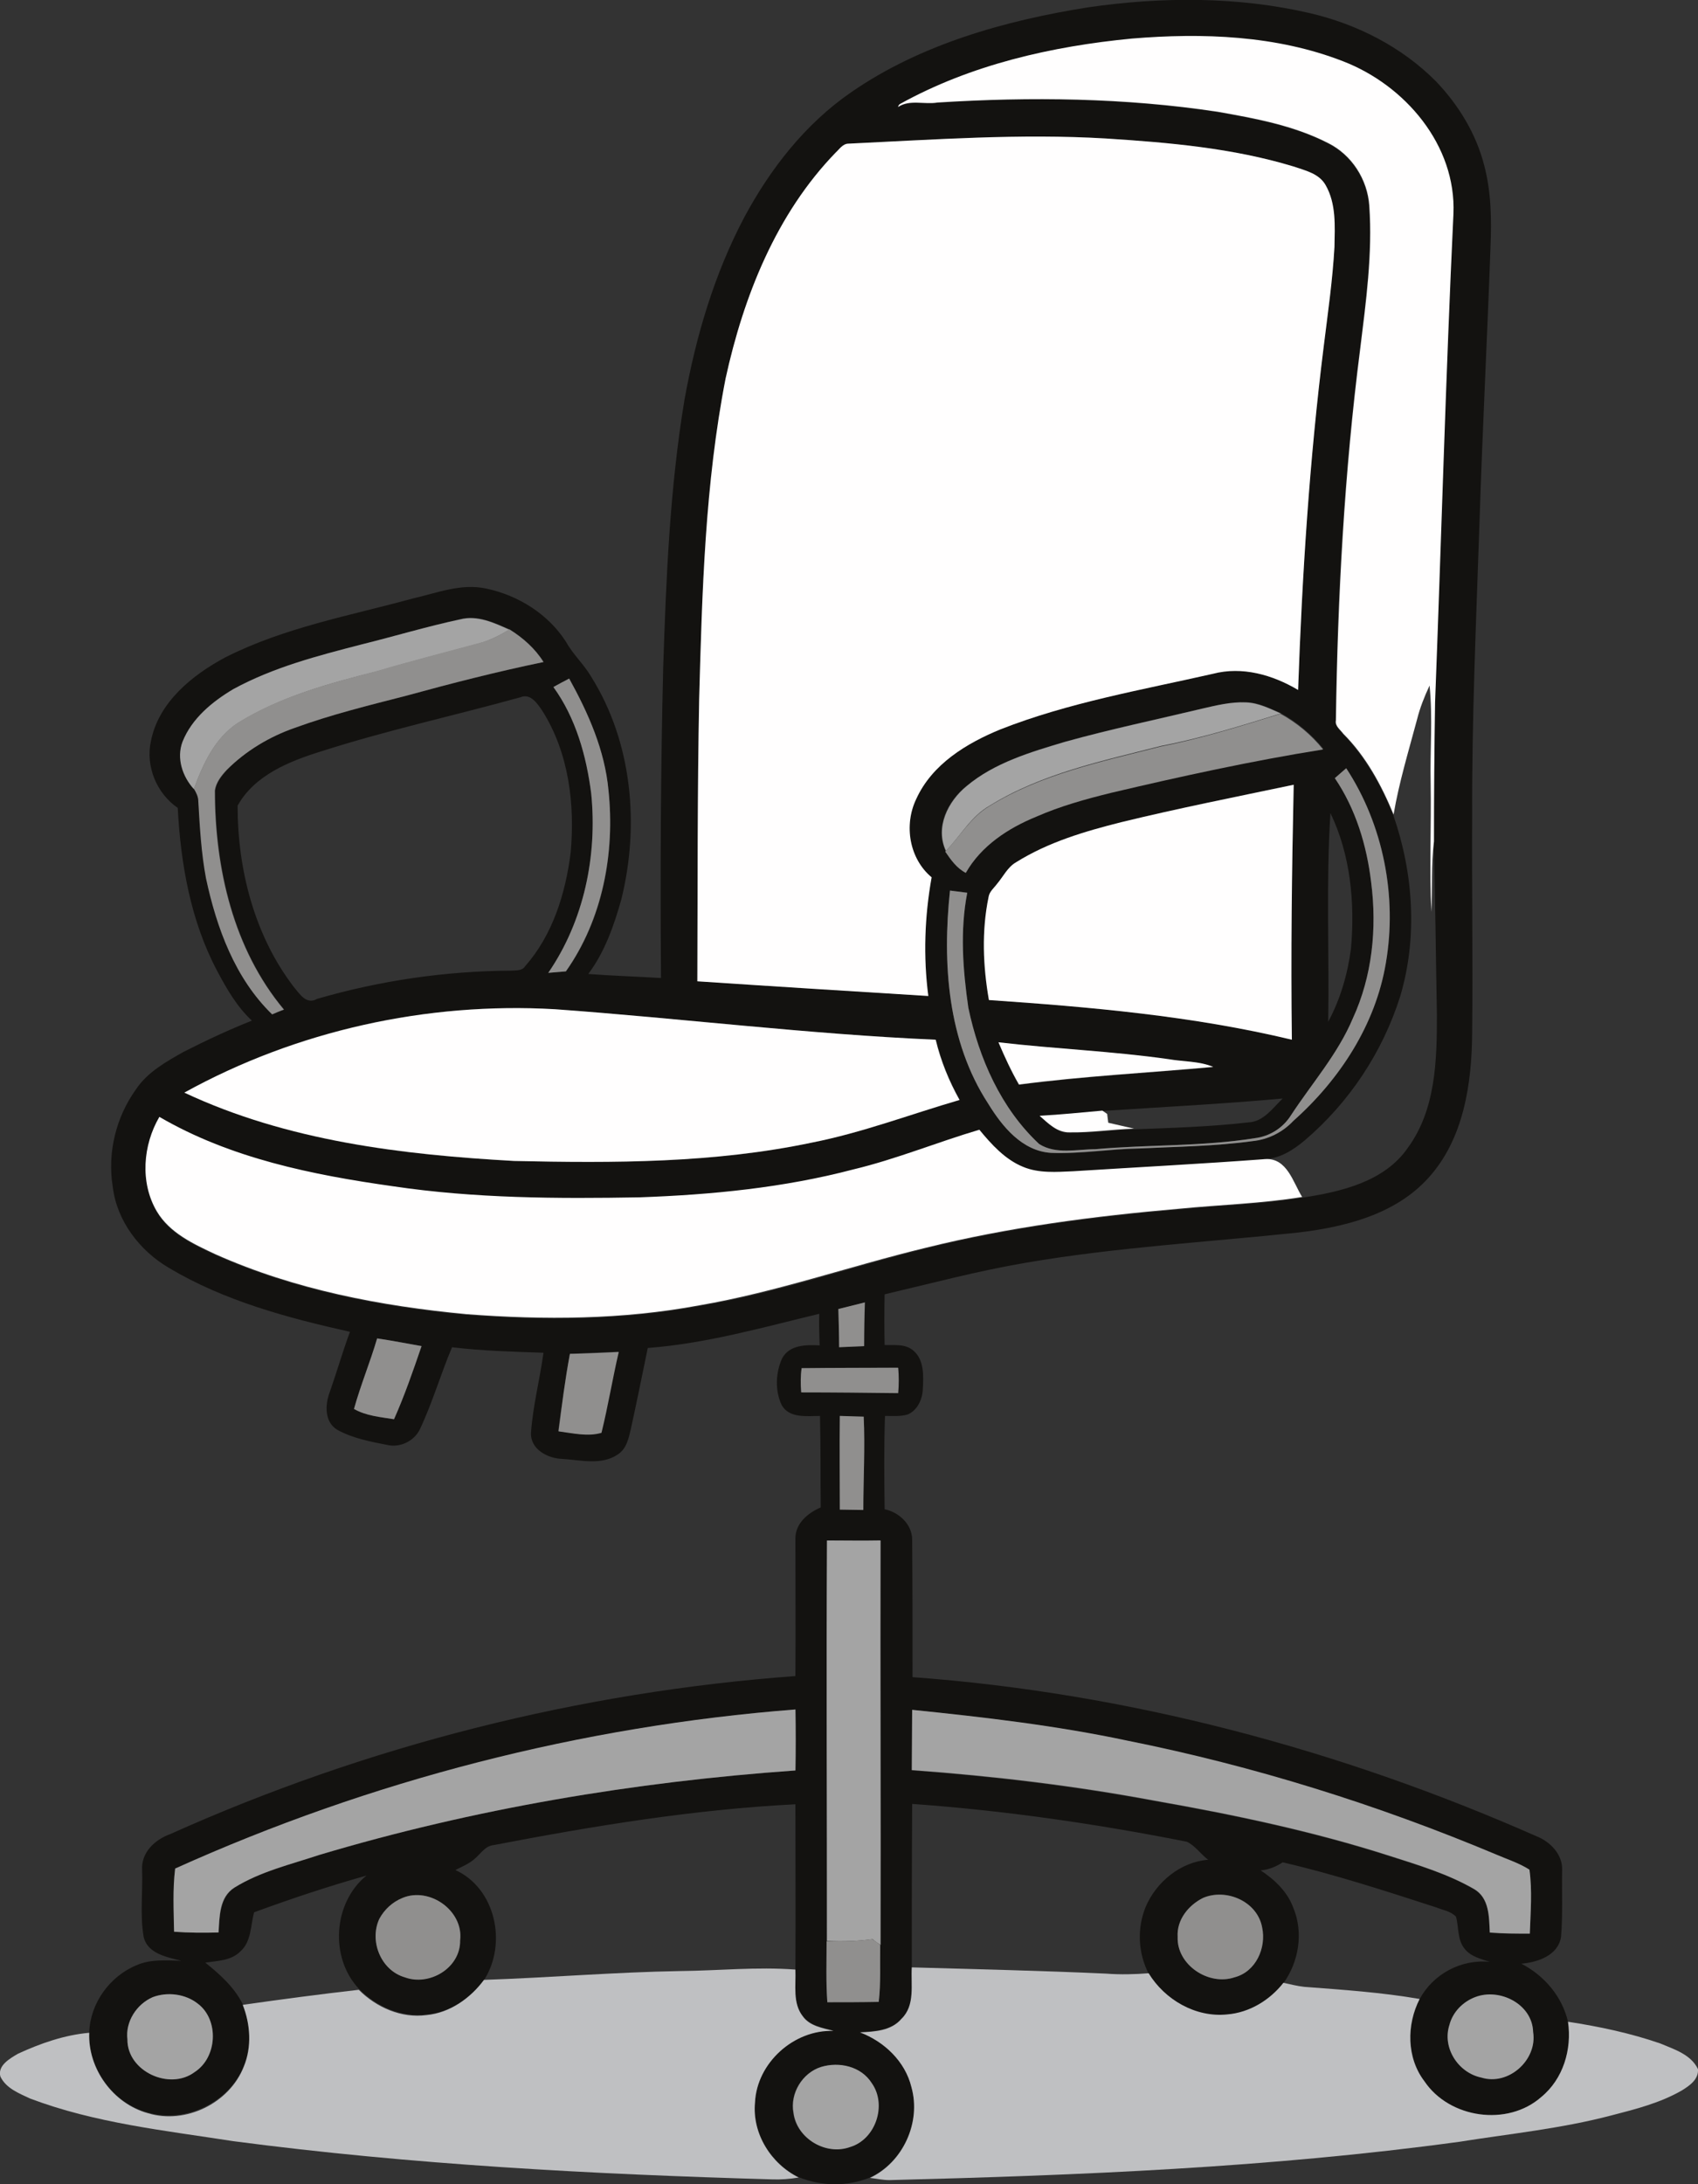
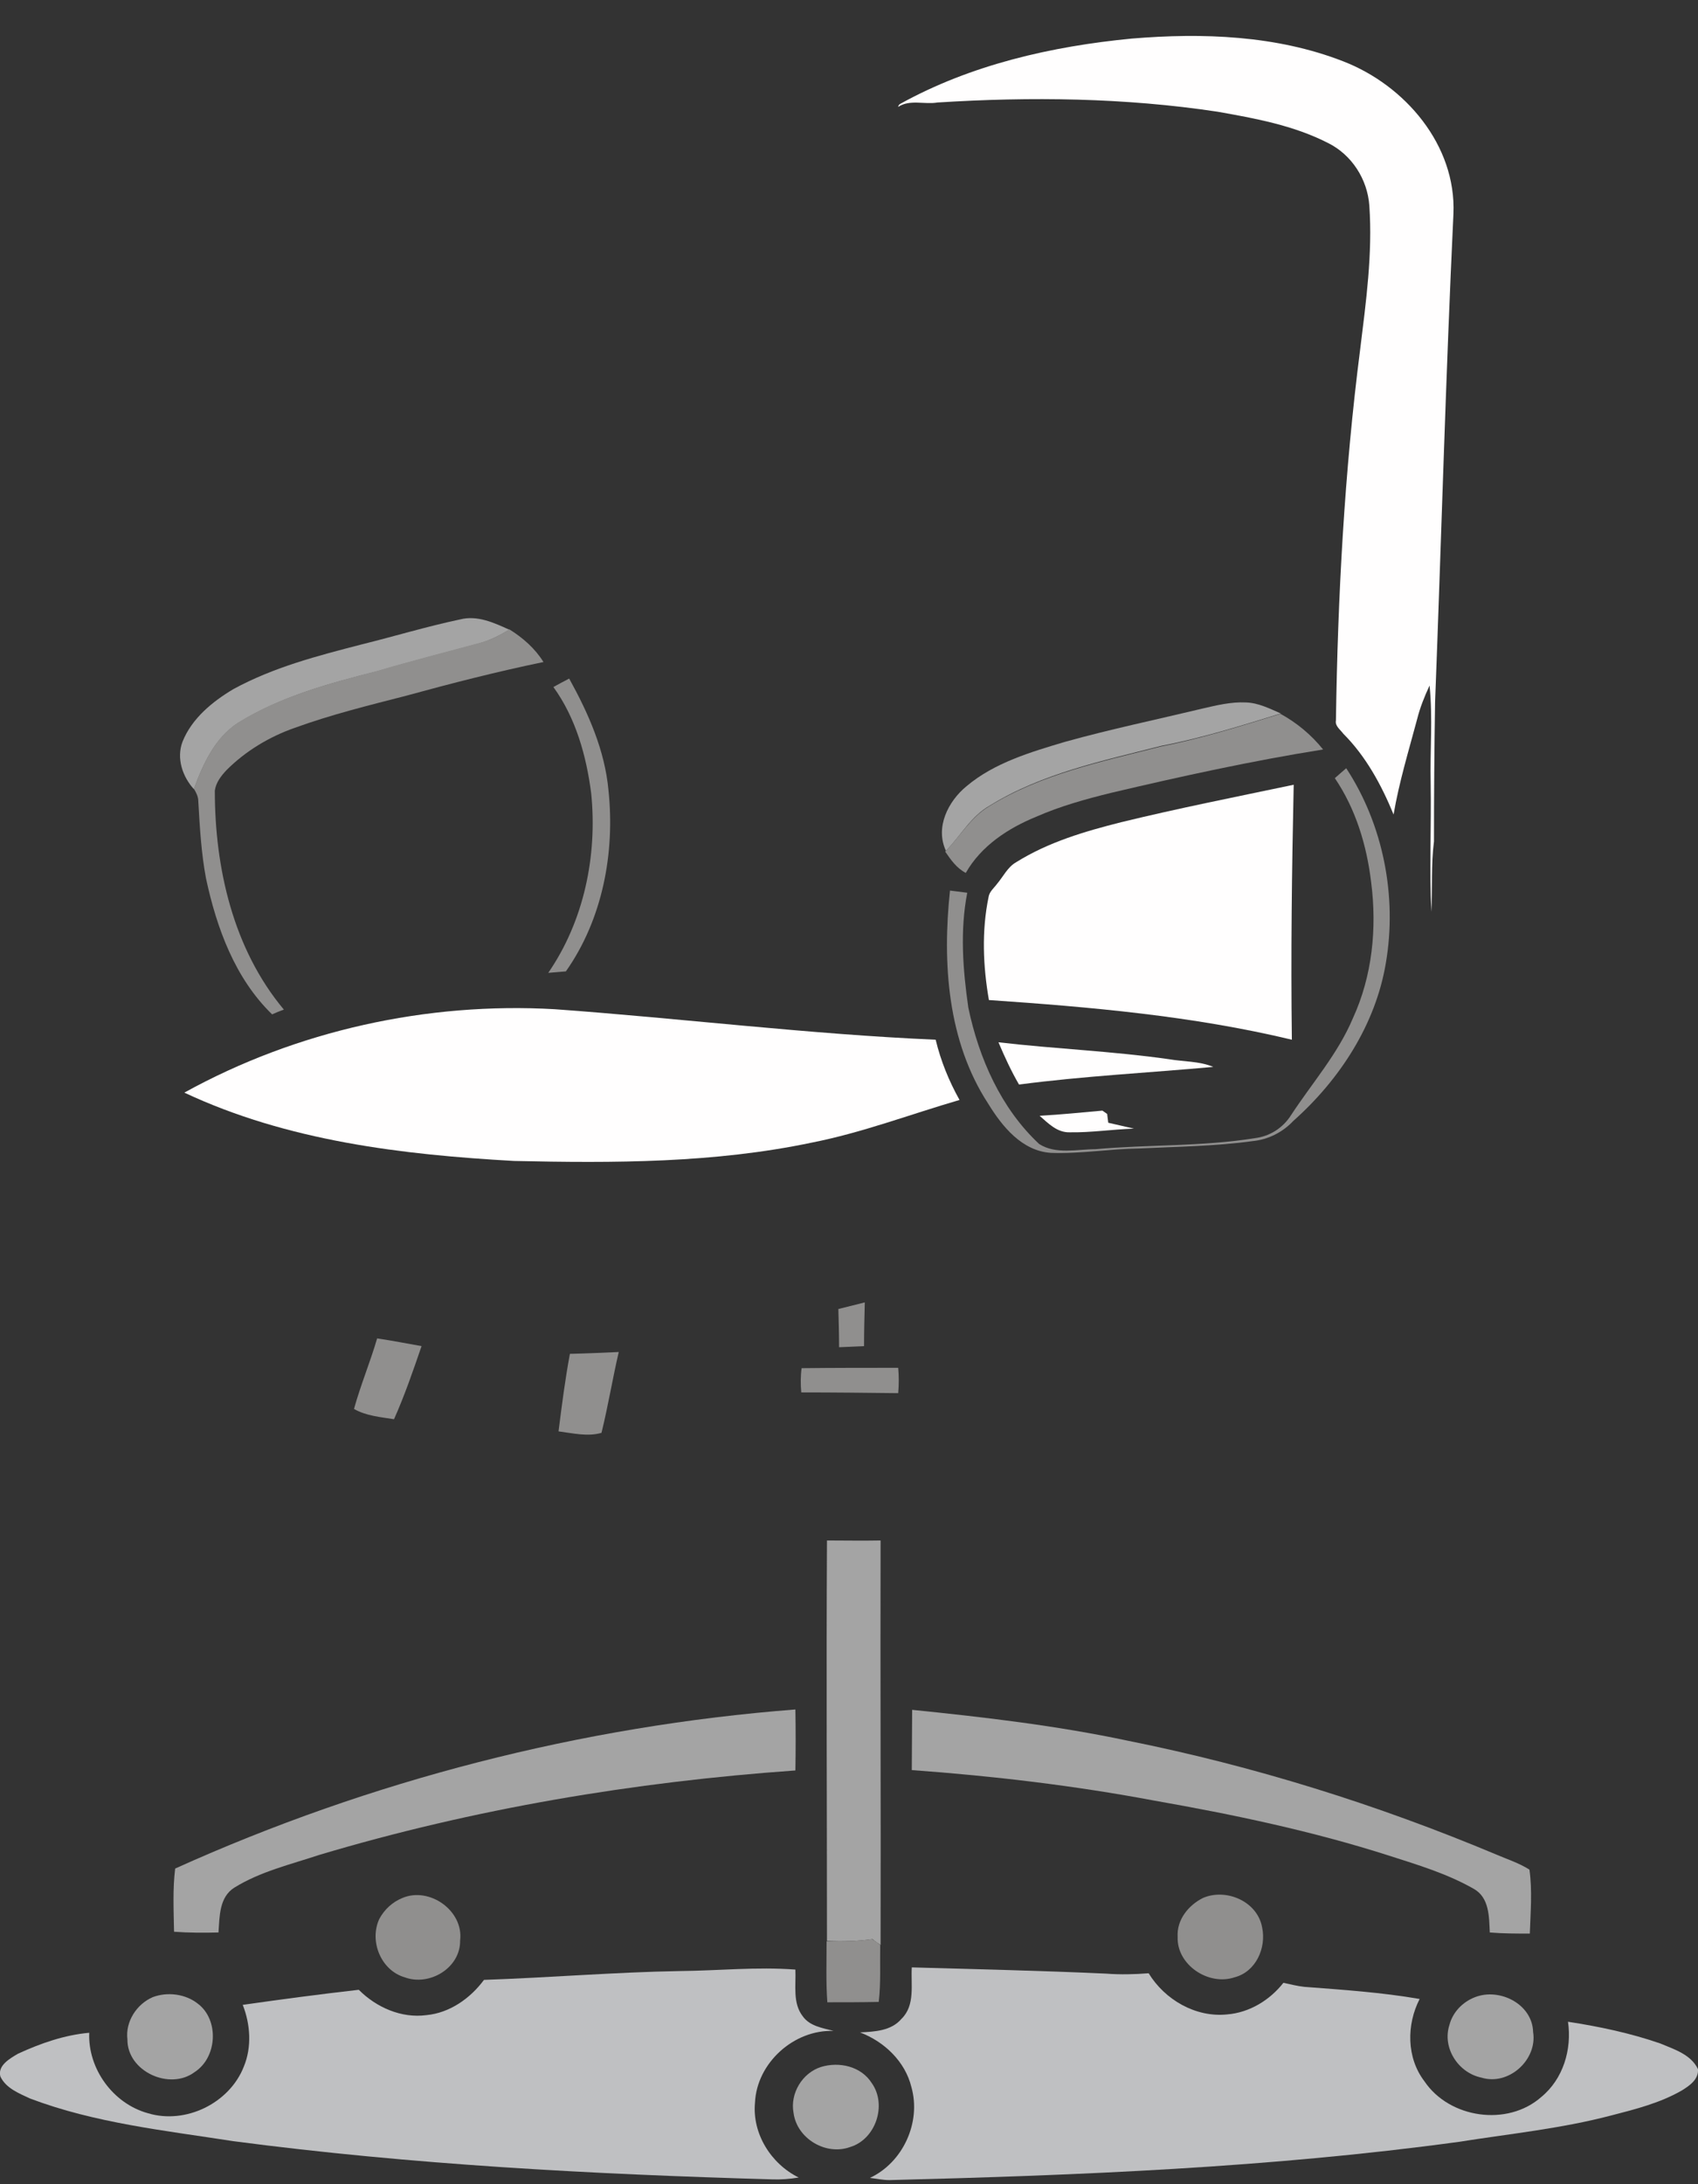
<svg xmlns="http://www.w3.org/2000/svg" version="1.1" id="Layer_1" x="0px" y="0px" viewBox="0 0 462.4 594.5" enable-background="new 0 0 462.4 594.5" xml:space="preserve">
  <rect x="0" y="0" width="462.4" height="594.5" fill="#333333" stroke="none" />
  <g>
    <g>
-       <path fill="#131210" d="M296.3,2c20-2.9,40.7-3,60.5,1.6c12.8,3,25,9.2,34.3,18.6c6.1,6.4,10.9,14.2,13.1,22.9    c1.9,7.2,2,14.7,1.7,22c-0.9,25-2.2,50-3,75c-0.9,26.7-2.1,53.3-2,80c-0.1,19.7,0.2,39.3,0,59c-0.1,13.9-2.3,29-12,39.6    c-9,9.9-22.7,13.3-35.5,14.8c-24.7,2.6-49.5,4-74,8.2c-13,2.2-25.7,5.6-38.5,8.6c-0.1,4.6-0.1,9.2,0,13.8c2.6,0.1,5.6-0.4,7.8,1.5    c3,2.5,2.8,6.9,2.6,10.5c-0.1,2.8-1.5,5.8-4.1,6.9c-2,0.6-4.1,0.4-6.2,0.4c-0.3,8.5-0.2,17-0.1,25.4c3.9,0.8,7.5,4.1,7.5,8.3    c0.1,12.5,0.1,24.9,0.1,37.4c58.6,4.3,116.2,19.6,169.9,43.3c3.8,1.5,7.2,5,7,9.3c-0.1,6,0.2,12.1-0.3,18.1    c-0.8,5.1-6.4,6.9-10.8,7.3c6.2,3.2,11.1,8.9,12.7,15.8c1.1,7.5-1.3,15.6-7.3,20.5c-9.2,8.1-25.1,5.8-31.8-4.3    c-4.8-6.4-4.8-15.4-1.3-22.4c3.7-6.8,11.3-10.9,19.1-10.1c-2.4-0.8-5.1-1.4-6.8-3.5c-2.1-2.5-1.6-5.9-2.4-8.8    c-1.4-1.5-3.6-1.8-5.3-2.5c-13.9-4.5-27.7-9-41.9-12.3c-1.8,1.2-3.8,2-6,2.2c3.8,2.5,7.3,5.8,8.9,10.2c2.8,6.7,1.5,14.7-2.7,20.5    c-3.7,4.8-9.3,8.1-15.3,8.6c-8.5,1-17-4-21.4-11.2c-2.9-5.6-3.2-12.4-0.8-18.2c2.9-6.8,9.5-12.2,17-12.8c-2-1.5-3.5-3.8-5.8-4.9    c-24.7-4.9-49.7-8.5-74.8-10.3c-0.1,14.8-0.1,29.7-0.1,44.5c-0.4,4.7,1,10.3-2.8,13.9c-2.8,3.3-7.3,3.5-11.3,3.7    c6.6,2.6,12.3,7.9,14,14.9c2.7,9.6-2.3,20.5-11.3,24.7c-6.2,2.5-13.2,2.4-19.4-0.1c-7.5-3.7-12.7-11.9-11.9-20.4    c0.5-10.8,10.5-19.9,21.4-19.5c-3-0.8-6.4-1.3-8.4-4c-2.9-3.6-1.9-8.5-2-12.7c0.1-15,0-29.9,0-44.9c-27.6,1.4-55,5.9-82.1,11.1    c-2.4,0.2-3.6,2.4-5.3,3.8c-1.5,1.3-3.4,2.1-5.2,3c11,5,14.1,20,7.9,29.8c-3.7,5-9.3,9-15.7,9.5c-6.8,0.9-13.6-2.1-18.4-6.9    c-8.1-8.5-7.1-23.5,2-30.9c-10.3,2.9-20.5,6.3-30.6,10c-1,3.6-0.7,8-3.8,10.7c-2.5,2.5-6.2,2.5-9.5,3c4,3.2,7.9,6.7,10.2,11.3    c2.1,5.3,2.5,11.4,0.3,16.8c-3.9,9.9-15.9,15.7-26.1,12.7c-9.5-2.5-16.4-12-16-21.9c0.3-7.9,5.6-15.2,12.9-18.2    c3.8-1.7,8.1-1.3,12.2-1.2c-3.9-1-9.3-1.9-10.3-6.6c-1-6-0.2-12.1-0.4-18.1c-0.3-4.8,3.5-8.3,7.7-9.8    c53.7-24.1,111.6-38.7,170.2-43c0.1-12.4,0-24.9,0-37.3c-0.1-4.2,3.4-7.1,6.9-8.6c-0.1-8.3,0-16.6-0.2-24.9    c-3.6,0-8.3,0.7-10.4-2.9c-1.9-3.9-1.7-8.9,0.1-12.8c2-3.7,6.6-3.7,10.2-3.5c-0.1-2.9-0.2-5.7-0.1-8.6    c-15.4,3.7-30.8,8.1-46.7,9.3c-1.5,7.3-3,14.7-4.6,22c-0.6,2.6-1.2,5.5-3.6,7c-4.4,3-10.1,1.5-15,1.2c-4-0.1-8.8-2.6-8.6-7.1    c0.5-7.3,2.4-14.5,3.4-21.8c-8.3-0.3-16.7-0.5-24.9-1.5c-3.1,7.3-5.3,15-8.7,22.2c-1.5,3.3-5.4,5.2-8.9,4.4    c-4.6-0.9-9.4-1.8-13.6-4.1c-3.6-2.1-3.4-6.9-2.1-10.3c1.9-5.4,3.5-11,5.5-16.4c-17-3.8-34.2-8.4-49.3-17.4    c-8-4.7-14.2-12.8-15.3-22.1c-1.5-9.3,0.9-19,6.4-26.6c3.1-4.6,8.1-7.4,12.9-10.1c6.1-3.1,12.3-6,18.6-8.5    c-4.1-3.8-6.9-8.7-9.5-13.6c-7.2-13.6-9.9-29.1-10.7-44.3c-5.8-4-8.8-11.4-7.3-18.2c2.1-10.6,11.3-18,20.3-22.8    c16-8.1,33.8-11.3,51-16c6.6-1.5,13.2-4.2,20-2.7c8.7,1.8,17,7,21.8,14.6c1.9,3.4,4.8,6,6.8,9.4c11.2,17.9,13.2,40.4,8.2,60.6    c-2,7.1-4.5,14.3-9,20.3c6.6,0.5,13.2,0.7,19.8,1.1c-0.2-28.2-0.1-56.3,0.6-84.5c0.8-24.4,1.8-48.8,5.8-72.9    c3.1-17.2,8.1-34.2,16.3-49.7c7.1-13.2,16.6-25.4,29.1-34C250.6,12.1,273.6,5.6,296.3,2z M245.1,28.3c-0.3,0.2-0.5,0.5-0.6,0.9    c3.1-2,7.2-0.6,10.7-1.2c25.4-1.6,51-1.3,76.2,2.5c10.3,1.8,20.8,3.7,30.1,8.5c6.5,3.2,10.8,9.9,11.3,17.1    c0.9,13.1-0.9,26.1-2.5,39.1c-4.3,33.5-6.2,67.2-6.6,101c-0.2,1.5,1.2,2.5,2,3.6c6.1,6.2,10.4,14,13.7,22    c5.5,15.8,6.7,33.3,1.9,49.4c-4.8,15.2-13.9,28.9-26,39.2c-3.2,2.7-7,5.1-11.3,5.1l0.5,0.1c-17.4,1.3-34.8,2.2-52.2,3.3    c-4.6,0.2-9.4,0.6-13.7-1.2c-4.9-2-8.6-6.1-11.9-10.1c-11.5,3.4-22.6,8-34.3,10.8c-19,5-38.6,6.9-58.2,7.6    c-22.4,0.4-44.9,0.4-67.1-3c-22-3.1-44.3-7.6-63.7-18.9c-4.5,7.7-5.3,17.9-0.7,25.8c3.5,5.9,10,8.9,16,11.7    c21.5,9.6,45,14.1,68.4,16.3c21.1,1.6,42.4,1.5,63.3-2.4c21-3.5,41.1-10.6,61.8-15.7c22.6-5.6,45.7-8.6,68.9-10.6    c11.2-1.1,22.4-1.4,33.5-3.2c10.5-1.6,22.4-4.3,28.8-13.6c7.6-10.4,7.9-23.8,7.9-36.1c-0.3-15.7-0.4-31.4-0.9-47.1    c0-12.6,0.1-25.2,0.3-37.8c1.7-44.3,2.9-88.7,5-133c0.7-18.7-13.3-35-30-41.5c-18.2-7.1-38.3-7.7-57.6-6.2    C286.4,12.6,264.4,17.6,245.1,28.3z M231.1,39.1c-1.6-0.1-2.5,1.5-3.5,2.4c-16.2,16.7-25,39.1-30,61.5c-5.7,28.7-6.4,58-7.2,87.2    c-0.5,25.6-0.4,51.3-0.5,76.9c21,1.3,41.9,2.7,62.9,4c-1.4-10.8-1.1-21.7,0.9-32.3c-6.1-5.1-7.6-14.3-4.2-21.3    c4.3-9.5,13.8-15.2,23-19c18.6-7.3,38.4-10.7,57.8-15.1c8-2.1,16.3,0.3,23.2,4.4c1.1-31.3,3-62.6,7-93.7c1.1-9,2.4-17.9,2.9-26.9    c0.1-5.6,0.6-11.7-2.4-16.8c-1.8-3.2-5.6-4-8.8-5.1c-16.5-5-33.9-6.5-51-7.6C277.8,36.3,254.4,38.1,231.1,39.1z M98.5,175.4    c-11.9,3.1-24,6.2-34.9,12.1c-5.8,3.4-11.3,7.9-13.8,14.3c-1.7,4.5,0,9.5,3.1,12.9c0.6,1.1,1.2,2.2,1.2,3.4c0.4,7,0.8,14.1,2.1,21    c2.9,13.5,7.9,27.2,18,37c1.1-0.4,2.1-0.9,3.2-1.3c-13.8-16.5-18.8-38.5-18.8-59.6c0.3-2.2,1.8-4,3.2-5.6    c5.1-5.3,11.6-9.1,18.6-11.5c9.8-3.6,20-6.1,30.2-8.7c12.4-3.4,24.9-6.6,37.5-9.2c-2.4-3.7-5.6-6.6-9.3-8.9    c-4.2-1.8-8.7-4-13.4-2.8C116.3,170.6,107.4,173.2,98.5,175.4z M150.7,187c6.1,8.4,9,18.8,10.3,29c1.7,16.9-2,34.7-11.7,48.8    c1.6-0.1,3.2-0.3,4.8-0.4c10.1-14.1,13.4-32.2,11.6-49.3c-1-10.9-5.5-21-10.7-30.4C153.5,185.5,152.1,186.2,150.7,187z     M141.7,189.8c-18.1,5-36.4,9-54.2,14.7c-8.7,2.7-18.2,6.5-22.8,14.8c0,17.4,4.6,35.3,15.2,49.2c1.6,1.9,3.5,5.1,6.4,3.4    c17.2-5,35-7.6,52.9-7.7c1.3-0.1,3,0.1,3.8-1.2c7.5-8.5,11-19.8,12.4-30.9c1.2-13.2-0.5-27.2-7.7-38.6    C146.4,191.6,144.5,188.6,141.7,189.8z M327.3,192.9c-12.4,2.9-25,5.6-37.3,9c-9.4,2.8-19.2,5.7-26.9,12.1    c-5.1,4.1-8.6,11.2-5.6,17.6c1.5,2.3,3.1,4.6,5.6,5.8c4.2-7.3,11.5-12.1,19.2-15.3c6.5-2.9,13.4-4.8,20.4-6.5    c19.1-4.5,38.3-8.7,57.7-11.8c-3.2-3.9-7.1-7.2-11.6-9.7c-3-1.3-6.1-2.9-9.5-3C335.2,191,331.2,192,327.3,192.9z M363.5,211.8    c5.7,8.4,8.7,18.4,9.9,28.4c1.6,12.5,0.3,25.5-5,37c-4,9.7-11.1,17.6-16.8,26.3c-2.1,3.5-5.8,5.8-9.9,6.3c-14.3,2.3-29,1.7-43.4,3    c-5.1,0-10.8,1.5-15.3-1.4c-10.5-9.7-16.4-23.4-19.3-37.1c-1.5-10.3-2.3-21-0.3-31.3c-1.6-0.2-3.1-0.4-4.7-0.6    c-2.1,19.7-0.7,41,10.4,58c3.8,6.2,9.3,12.9,17.1,13.4c8.1,0.4,16.1-1,24.1-1.2c10.3-0.5,20.6-0.6,30.8-2    c4.2-0.5,8.2-2.4,11.1-5.5c12.6-11.2,22.4-26.1,25.2-43c3.2-18.1-0.7-37.6-10.8-53C365.6,210,364.6,210.9,363.5,211.8z     M305.3,223.8c-9.9,2.5-19.8,5.4-28.6,10.9c-2.3,1.4-3.5,3.9-5.2,5.9c-0.9,1.1-2.1,2.1-2.3,3.6c-1.9,9.2-1.6,18.8,0.1,28    c27.7,1.9,55.5,4.3,82.5,10.8c-0.3-23.1,0-46.3,0.5-69.4C336.6,216.9,320.9,220,305.3,223.8z M362.3,221.3    c-1.2,18.9-0.3,37.9-0.6,56.8c3.3-6.1,5.3-13,6.2-19.9C369,245.8,367.8,232.7,362.3,221.3z M50.2,297.4c28,13.2,59.3,17,89.9,18.6    c27.1,0.6,54.5,0.7,81.1-5c13.7-2.7,26.8-7.7,40.2-11.6c-2.9-5.2-5.1-10.6-6.5-16.4c-34.7-1.5-69.1-5.8-103.7-8.3    C116.3,272.7,80.8,280.4,50.2,297.4z M271.9,283.7c1.7,3.9,3.4,7.8,5.5,11.6c17.6-2.3,35.3-3.2,52.9-4.8c-3.8-1.7-8-1.4-12.1-2.1    C302.9,286.1,287.4,285.6,271.9,283.7z M300.2,302.4c-5.7,0.5-11.4,1.1-17.1,1.4c2.3,2,4.8,4.6,8.1,4.6c5.9,0,11.7-0.8,17.5-1    c10.4-0.4,20.9-0.7,31.3-1.9c4.1-0.2,6.6-3.9,9.3-6.5C333,300.5,316.6,301.3,300.2,302.4z M228.3,356.3c0.1,3.5,0.2,6.9,0.3,10.4    c2.3-0.1,4.5-0.2,6.8-0.3c0-4,0-8,0.2-11.9C233.1,355.1,230.7,355.7,228.3,356.3z M102.7,364.3c-1.9,6.4-4.5,12.7-6.3,19.2    c3.3,1.9,7.2,2.2,10.9,2.8c2.9-6.5,5.2-13.2,7.5-19.9C110.8,365.7,106.8,364.9,102.7,364.3z M155.2,368.5c-1.3,7-2.2,14-3.2,21    c3.8,0.5,8,1.5,11.7,0.4c1.8-7.3,3-14.7,4.7-22C164,368.1,159.6,368.3,155.2,368.5z M218.3,372.4c-0.3,2.2-0.3,4.4-0.2,6.5    c8.8,0.1,17.6,0.1,26.4,0.2c0.2-2.3,0.2-4.6,0-6.9C235.9,372.3,227.1,372.3,218.3,372.4z M228.7,385.4c-0.1,8.5,0,17,0,25.5    c2.1,0,4.2,0.1,6.4,0.1c0-8.5,0.5-16.9,0.1-25.4C233,385.6,230.9,385.5,228.7,385.4z M225.2,419.3c-0.2,36.3,0.1,72.7-0.1,109    c0,5.5-0.2,11.1,0.2,16.6c4.6,0.1,9.3,0,14-0.1c0.6-5.1,0.3-10.3,0.4-15.5c0.1-36.7,0-73.4,0-110.1    C234.9,419.3,230,419.2,225.2,419.3z M248.4,465.4c0,5.5-0.1,11-0.1,16.5c22.1,1.6,44.2,4.3,66,8.3c21.6,3.8,43.1,8.3,64,15    c7.8,2.5,15.9,4.8,23,9c4.3,2.4,4.2,7.7,4.4,11.9c3.6,0.3,7.3,0.3,10.9,0.3c0.2-5.8,0.7-11.7-0.1-17.4c-2.8-1.8-6-2.8-9-4.1    c-32.3-13.6-66-24.1-100.4-31C287.7,469.7,268.1,467.5,248.4,465.4z M47.7,508.6c-0.7,5.7-0.4,11.4-0.2,17.2c4,0.3,8,0.3,12.1,0.2    c0.2-4.3,0.2-9.5,4.3-12.2c7-4.4,15.3-6.3,23.1-8.9c42.1-12.6,85.8-19.9,129.7-23c0.1-5.5,0.1-11.1,0-16.6    C158.4,469.9,100.9,484.7,47.7,508.6z M109.6,516.6c-2.7,1.1-4.9,3.1-6.3,5.6c-2.8,6,0.4,14.1,6.9,15.9c6.7,2.5,15.3-2.5,15.1-10    C126.3,520.1,117,513.5,109.6,516.6z M327.6,516.6c-4,2-7.2,6-6.9,10.6c-0.3,7.6,8.5,13.4,15.5,11c5.8-1.6,8.7-8,7.5-13.6    C342.3,517.6,333.9,513.9,327.6,516.6z M41.6,543.6c-4.4,1.9-7.5,6.7-6.9,11.5c-0.1,8.7,11.5,14,18.3,8.9    c6.2-3.9,6.7-14.1,0.9-18.6C50.5,542.7,45.6,542.1,41.6,543.6z M401.7,543.6c-3.3,1.2-6.1,4.1-7,7.5c-2,6.3,2.4,13,8.7,14.3    c7.4,2.3,15.4-4.8,14.1-12.4C417.3,545.5,408.3,541.1,401.7,543.6z M223.6,562.6c-5.1,1.6-8.6,7.2-7.6,12.5    c0.9,6.9,8.8,11.6,15.4,9.3c7-2,10.1-11.5,5.9-17.4C234.6,562.5,228.5,561.2,223.6,562.6z" />
-     </g>
+       </g>
  </g>
  <g>
    <path fill="#FFFEFE" d="M245.1,28.3c19.3-10.7,41.3-15.7,63.1-17.8c19.3-1.6,39.4-0.9,57.6,6.2c16.8,6.5,30.8,22.8,30,41.5   c-2.1,44.3-3.3,88.7-5,133c-0.2,12.6-0.3,25.2-0.3,37.8c-0.8,6.4-0.4,12.8-0.7,19.2c-0.6-11.7,0-23.3-0.2-35   c-0.2-8.9,0.6-17.7-0.3-26.6c-1.4,3-2.6,6-3.4,9.2c-2.3,8.6-4.9,17.1-6.4,25.9c-3.3-8-7.5-15.8-13.7-22c-0.8-1.1-2.3-2.1-2-3.6   c0.5-33.7,2.3-67.5,6.6-101c1.6-13,3.4-26,2.5-39.1c-0.5-7.2-4.8-13.9-11.3-17.1c-9.4-4.8-19.9-6.7-30.1-8.5   c-25.2-3.8-50.8-4.1-76.2-2.5c-3.5,0.6-7.6-0.9-10.7,1.2C244.6,28.8,244.8,28.5,245.1,28.3z" />
-     <path fill="#FFFEFE" d="M231.1,39.1c23.3-1.1,46.7-2.8,70.1-1.4c17.2,1.1,34.5,2.6,51,7.6c3.2,1.1,7,1.9,8.8,5.1   c2.9,5.1,2.5,11.1,2.4,16.8c-0.5,9-1.8,18-2.9,26.9c-3.9,31.1-5.9,62.4-7,93.7c-6.9-4.1-15.2-6.5-23.2-4.4   c-19.4,4.4-39.2,7.8-57.8,15.1c-9.3,3.8-18.7,9.5-23,19c-3.4,7.1-1.9,16.2,4.2,21.3c-1.9,10.6-2.3,21.6-0.9,32.3   c-21-1.3-42-2.6-62.9-4c0.1-25.6,0-51.3,0.5-76.9c0.8-29.1,1.6-58.5,7.2-87.2c4.9-22.4,13.8-44.8,30-61.5   C228.6,40.6,229.5,39.1,231.1,39.1z" />
    <path fill="#FFFEFE" d="M305.3,223.8c15.6-3.8,31.3-6.9,47-10.2c-0.5,23.1-0.8,46.2-0.5,69.4c-27.1-6.5-54.9-8.9-82.5-10.8   c-1.6-9.2-2-18.8-0.1-28c0.2-1.5,1.5-2.5,2.3-3.6c1.7-2,2.9-4.6,5.2-5.9C285.5,229.2,295.4,226.3,305.3,223.8z" />
    <path fill="#FFFEFE" d="M50.2,297.4c30.6-16.9,66.1-24.7,100.9-22.7c34.6,2.5,69.1,6.8,103.7,8.3c1.4,5.8,3.6,11.2,6.5,16.4   c-13.4,3.9-26.5,8.9-40.2,11.6c-26.6,5.6-54,5.6-81.1,5C109.6,314.3,78.3,310.6,50.2,297.4z" />
    <path fill="#FFFEFE" d="M271.9,283.7c15.4,1.8,31,2.4,46.4,4.6c4,0.7,8.3,0.5,12.1,2.1c-17.6,1.6-35.4,2.5-52.9,4.8   C275.4,291.6,273.6,287.7,271.9,283.7z" />
-     <path fill="#FFFEFE" d="M283.1,303.7c5.7-0.3,11.4-0.9,17.1-1.4c0.3,0.2,1,0.7,1.3,0.9c0.1,0.8,0.2,1.6,0.3,2.4   c2.3,0.5,4.7,1.1,7,1.6c-5.9,0.2-11.7,1.1-17.5,1C287.9,308.3,285.5,305.8,283.1,303.7z" />
-     <path fill="#FFFEFE" d="M43.4,304c19.4,11.3,41.7,15.8,63.7,18.9c22.2,3.3,44.7,3.4,67.1,3c19.6-0.7,39.2-2.6,58.2-7.6   c11.7-2.8,22.8-7.4,34.3-10.8c3.3,4,7,8.1,11.9,10.1c4.3,1.8,9.1,1.4,13.7,1.2c17.4-1.1,34.8-2,52.2-3.3c6-0.4,7.6,6.3,10.1,10.3   c-11.1,1.8-22.3,2.1-33.5,3.2c-23.2,2-46.3,5-68.9,10.6c-20.7,5-40.8,12.1-61.8,15.7c-20.9,3.9-42.2,4-63.3,2.4   c-23.4-2.2-46.9-6.7-68.4-16.3c-6-2.8-12.5-5.8-16-11.7C38.1,321.9,38.9,311.7,43.4,304z" />
+     <path fill="#FFFEFE" d="M283.1,303.7c5.7-0.3,11.4-0.9,17.1-1.4c0.3,0.2,1,0.7,1.3,0.9c0.1,0.8,0.2,1.6,0.3,2.4   c2.3,0.5,4.7,1.1,7,1.6c-5.9,0.2-11.7,1.1-17.5,1C287.9,308.3,285.5,305.8,283.1,303.7" />
  </g>
  <g>
    <path fill="#A4A4A4" d="M98.5,175.4c8.9-2.2,17.8-4.9,26.8-6.8c4.7-1.2,9.2,0.9,13.4,2.8c-2.7,1.6-5.4,3-8.5,3.8   c-9.1,2.5-18.3,4.8-27.4,7.5c-13.1,3.3-26.4,6.9-38,14.1c-6.3,4.1-9.5,11.2-12,18c-3.1-3.4-4.8-8.4-3.1-12.9   c2.5-6.3,8.1-10.9,13.8-14.3C74.5,181.6,86.5,178.5,98.5,175.4z" />
    <path fill="#A4A4A4" d="M327.3,192.9c3.9-0.9,7.9-1.9,12-1.7c3.4,0.1,6.5,1.7,9.5,3c-10.7,3.3-21.5,6.7-32.5,8.8   c-16,4.1-32.6,7.5-46.8,16.3c-5.1,2.9-7.9,8.2-11.9,12.3c-3-6.4,0.6-13.5,5.6-17.6c7.6-6.4,17.5-9.3,26.9-12.1   C302.3,198.5,314.8,195.9,327.3,192.9z" />
    <path fill="#A4A4A4" d="M225.2,419.3c4.9,0,9.7,0.1,14.6,0c-0.1,36.7,0.1,73.4,0,110.1c-0.8-0.5-1.5-1-2.2-1.6   c-4.1,0.6-8.3,0.7-12.4,0.5C225.2,492,225,455.6,225.2,419.3z" />
    <path fill="#A4A4A4" d="M248.4,465.4c19.7,2,39.4,4.3,58.7,8.4c34.4,6.9,68,17.4,100.4,31c3,1.3,6.2,2.3,9,4.1   c0.8,5.7,0.3,11.6,0.1,17.4c-3.6,0-7.3,0-10.9-0.3c-0.2-4.3-0.1-9.5-4.4-11.9c-7.2-4.1-15.2-6.5-23-9c-20.9-6.7-42.4-11.2-64-15   c-21.8-4.1-43.9-6.7-66-8.3C248.3,476.4,248.4,470.9,248.4,465.4z" />
    <path fill="#A4A4A4" d="M47.7,508.6c53.2-24,110.7-38.8,168.9-43.3c0.1,5.5,0.1,11.1,0,16.6c-43.9,3.1-87.5,10.4-129.7,23   c-7.8,2.6-16,4.5-23.1,8.9c-4.1,2.6-4,7.8-4.3,12.2c-4,0.1-8,0.1-12.1-0.2C47.3,520.1,47,514.3,47.7,508.6z" />
    <path fill="#A4A4A4" d="M41.6,543.6c4-1.5,8.9-0.9,12.3,1.8c5.8,4.4,5.3,14.6-0.9,18.6c-6.8,5.1-18.4-0.2-18.3-8.9   C34.1,550.3,37.2,545.5,41.6,543.6z" />
    <path fill="#A4A4A4" d="M401.7,543.6c6.7-2.6,15.6,1.9,15.8,9.5c1.2,7.6-6.7,14.7-14.1,12.4c-6.3-1.3-10.7-8.1-8.7-14.3   C395.6,547.7,398.3,544.9,401.7,543.6z" />
    <path fill="#A4A4A4" d="M223.6,562.6c4.9-1.5,10.9-0.2,13.8,4.4c4.2,5.9,1.1,15.3-5.9,17.4c-6.6,2.4-14.5-2.3-15.4-9.3   C215.1,569.8,218.5,564.2,223.6,562.6z" />
  </g>
  <g>
    <path fill="#908F8E" d="M138.7,171.3c3.7,2.3,7,5.2,9.3,8.9c-12.6,2.6-25.1,5.8-37.5,9.2c-10.1,2.6-20.3,5.1-30.2,8.7   c-6.9,2.4-13.4,6.3-18.6,11.5c-1.5,1.6-2.9,3.4-3.2,5.6c0,21.1,5,43.1,18.8,59.6c-1.1,0.4-2.1,0.8-3.2,1.3   c-10.1-9.8-15.1-23.5-18-37c-1.3-6.9-1.7-14-2.1-21c0-1.3-0.6-2.4-1.2-3.4c2.5-6.8,5.7-13.9,12-18c11.6-7.2,24.9-10.7,38-14.1   c9.1-2.7,18.2-5,27.4-7.5C133.2,174.4,136,173,138.7,171.3z" />
    <path fill="#908F8E" d="M150.7,187c1.4-0.8,2.8-1.5,4.3-2.3c5.2,9.4,9.7,19.5,10.7,30.4c1.8,17-1.6,35.1-11.6,49.3   c-1.6,0.1-3.2,0.3-4.8,0.4c9.7-14.1,13.4-31.8,11.7-48.8C159.7,205.8,156.8,195.4,150.7,187z" />
    <path fill="#908F8E" d="M348.7,194.3c4.4,2.4,8.4,5.7,11.6,9.7c-19.4,3.1-38.6,7.3-57.7,11.8c-6.9,1.7-13.8,3.6-20.4,6.5   c-7.6,3.1-15,7.9-19.2,15.3c-2.5-1.3-4.1-3.6-5.6-5.8c4-4.1,6.9-9.3,11.9-12.3c14.2-8.8,30.8-12.2,46.8-16.3   C327.3,201,338,197.6,348.7,194.3z" />
    <path fill="#908F8E" d="M363.5,211.8c1-0.9,2.1-1.8,3.1-2.7c10.1,15.4,13.9,34.9,10.8,53c-2.8,16.8-12.6,31.8-25.2,43   c-2.9,3.1-6.9,5.1-11.1,5.5c-10.2,1.4-20.5,1.5-30.8,2c-8,0.1-16,1.5-24.1,1.2c-7.9-0.5-13.3-7.2-17.1-13.4   c-11.1-17-12.5-38.3-10.4-58c1.6,0.2,3.1,0.4,4.7,0.6c-2,10.3-1.2,20.9,0.3,31.3c2.9,13.8,8.9,27.4,19.3,37.1   c4.6,2.9,10.3,1.4,15.3,1.4c14.4-1.3,29.1-0.7,43.4-3c4.1-0.5,7.7-2.8,9.9-6.3c5.7-8.7,12.7-16.6,16.8-26.3c5.3-11.5,6.6-24.5,5-37   C372.2,230.1,369.2,220.2,363.5,211.8z" />
    <path fill="#908F8E" d="M228.3,356.3c2.4-0.6,4.8-1.2,7.2-1.8c-0.1,4-0.2,7.9-0.2,11.9c-2.3,0.1-4.5,0.2-6.8,0.3   C228.5,363.2,228.4,359.8,228.3,356.3z" />
    <path fill="#908F8E" d="M102.7,364.3c4.1,0.6,8.1,1.4,12.1,2.1c-2.3,6.7-4.6,13.4-7.5,19.9c-3.7-0.6-7.6-0.9-10.9-2.8   C98.2,377,100.8,370.8,102.7,364.3z" />
    <path fill="#908F8E" d="M155.2,368.5c4.4-0.1,8.8-0.3,13.3-0.5c-1.7,7.3-2.9,14.7-4.7,22c-3.7,1.1-7.9,0.1-11.7-0.4   C153,382.5,153.9,375.4,155.2,368.5z" />
    <path fill="#908F8E" d="M218.3,372.4c8.8-0.1,17.5-0.1,26.3-0.1c0.2,2.3,0.2,4.6,0,6.9c-8.8-0.1-17.6-0.2-26.4-0.2   C218,376.7,218,374.5,218.3,372.4z" />
-     <path fill="#908F8E" d="M228.7,385.4c2.2,0.1,4.3,0.1,6.5,0.2c0.4,8.5-0.1,16.9-0.1,25.4c-2.1,0-4.3-0.1-6.4-0.1   C228.7,402.4,228.6,393.9,228.7,385.4z" />
    <path fill="#908F8E" d="M109.6,516.6c7.4-3.1,16.7,3.5,15.7,11.6c0.1,7.5-8.4,12.5-15.1,10c-6.5-1.9-9.7-9.9-6.9-15.9   C104.7,519.7,106.9,517.7,109.6,516.6z" />
    <path fill="#908F8E" d="M327.6,516.6c6.3-2.7,14.8,0.9,16.1,8c1.2,5.6-1.7,12.1-7.5,13.6c-7.1,2.4-15.8-3.4-15.5-11   C320.4,522.6,323.6,518.6,327.6,516.6z" />
    <path fill="#908F8E" d="M237.5,527.8c0.7,0.5,1.5,1,2.2,1.6c-0.1,5.2,0.2,10.3-0.4,15.5c-4.7,0.1-9.3,0.1-14,0.1   c-0.4-5.5-0.2-11.1-0.2-16.6C229.2,528.5,233.4,528.4,237.5,527.8z" />
  </g>
  <g>
    <path fill="#BFC0C2" d="M248.3,535.5c17.6,0.5,35.3,0.9,52.9,1.7c3.9,0.3,7.8,0.2,11.6-0.1c4.4,7.2,12.8,12.1,21.4,11.2   c6.1-0.5,11.6-3.9,15.3-8.6c1.9,0.4,3.8,0.9,5.7,1.1c10.5,0.8,21,1.5,31.4,3.3c-3.6,7-3.6,16,1.3,22.4c6.8,10.1,22.6,12.4,31.8,4.3   c6-4.9,8.4-13,7.3-20.5c8.5,1.3,17,3.1,25.1,5.9c3.8,1.6,8.4,3,10.3,7c0.2,2.8-2.3,4.5-4.4,5.8c-5.9,3.4-12.6,5.1-19.2,6.8   c-13.7,3.6-27.7,5-41.6,7.2c-51.4,7-103.3,9.1-155,10.4c-1.8,0-3.6-0.4-5.3-0.6c9-4.2,14-15.1,11.3-24.7c-1.7-7-7.4-12.4-14-14.9   c4-0.2,8.5-0.4,11.3-3.7C249.3,545.8,248,540.1,248.3,535.5z" />
    <path fill="#BFC0C2" d="M131.8,538.9c17.8-0.6,35.6-2.1,53.4-2.4c10.5-0.1,20.9-1.2,31.4-0.4c0.2,4.2-0.8,9.1,2,12.7   c1.9,2.7,5.4,3.2,8.4,4c-10.8-0.4-20.9,8.7-21.4,19.5c-0.8,8.5,4.4,16.7,11.9,20.4c-2.4,0.4-4.9,0.6-7.3,0.5   c-49-1.4-98.1-4-146.7-10.4c-18.6-2.9-37.6-4.9-55.3-11.6c-3-1.4-6.6-2.8-8.1-6c-0.8-3,2.6-4.9,4.8-6.2c6.1-2.8,12.6-5.1,19.4-5.7   c-0.4,9.8,6.5,19.3,16,21.9c10.2,3.1,22.2-2.7,26.1-12.7c2.2-5.3,1.8-11.5-0.3-16.8c10.5-1.5,21.1-2.9,31.6-4.1   c4.8,4.8,11.6,7.8,18.4,6.9C122.5,547.9,128.1,543.9,131.8,538.9z" />
  </g>
</svg>